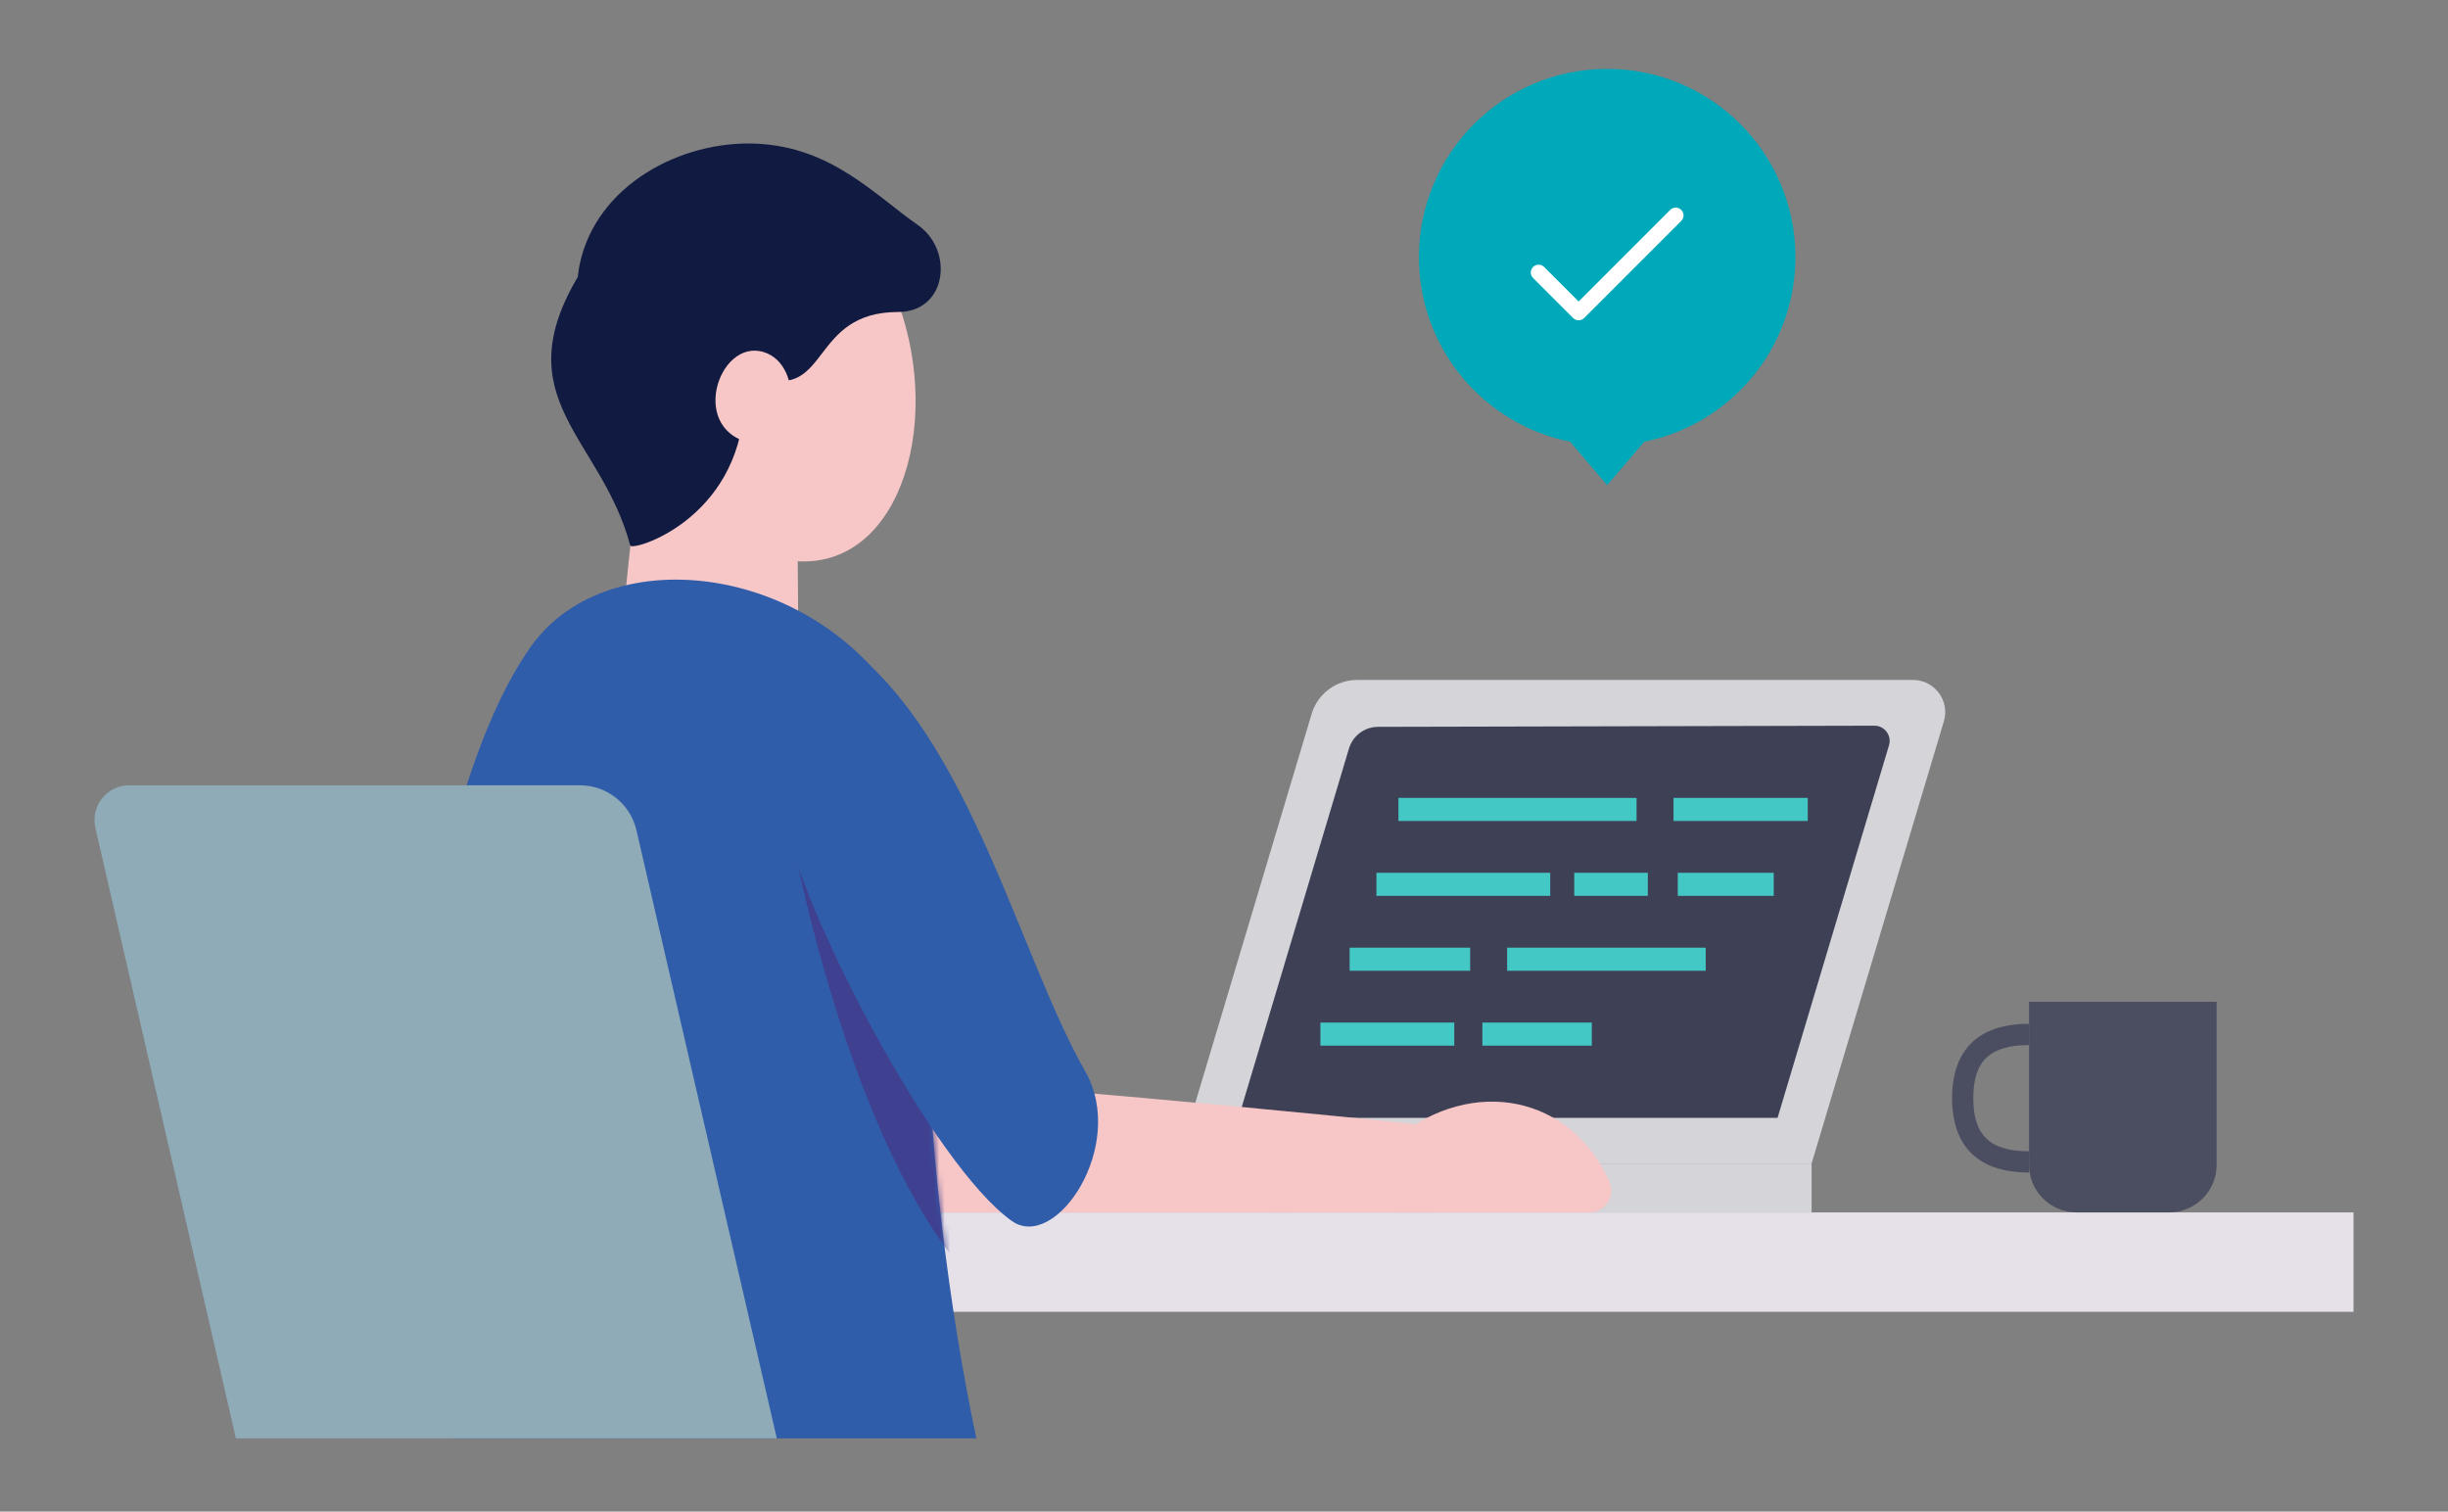
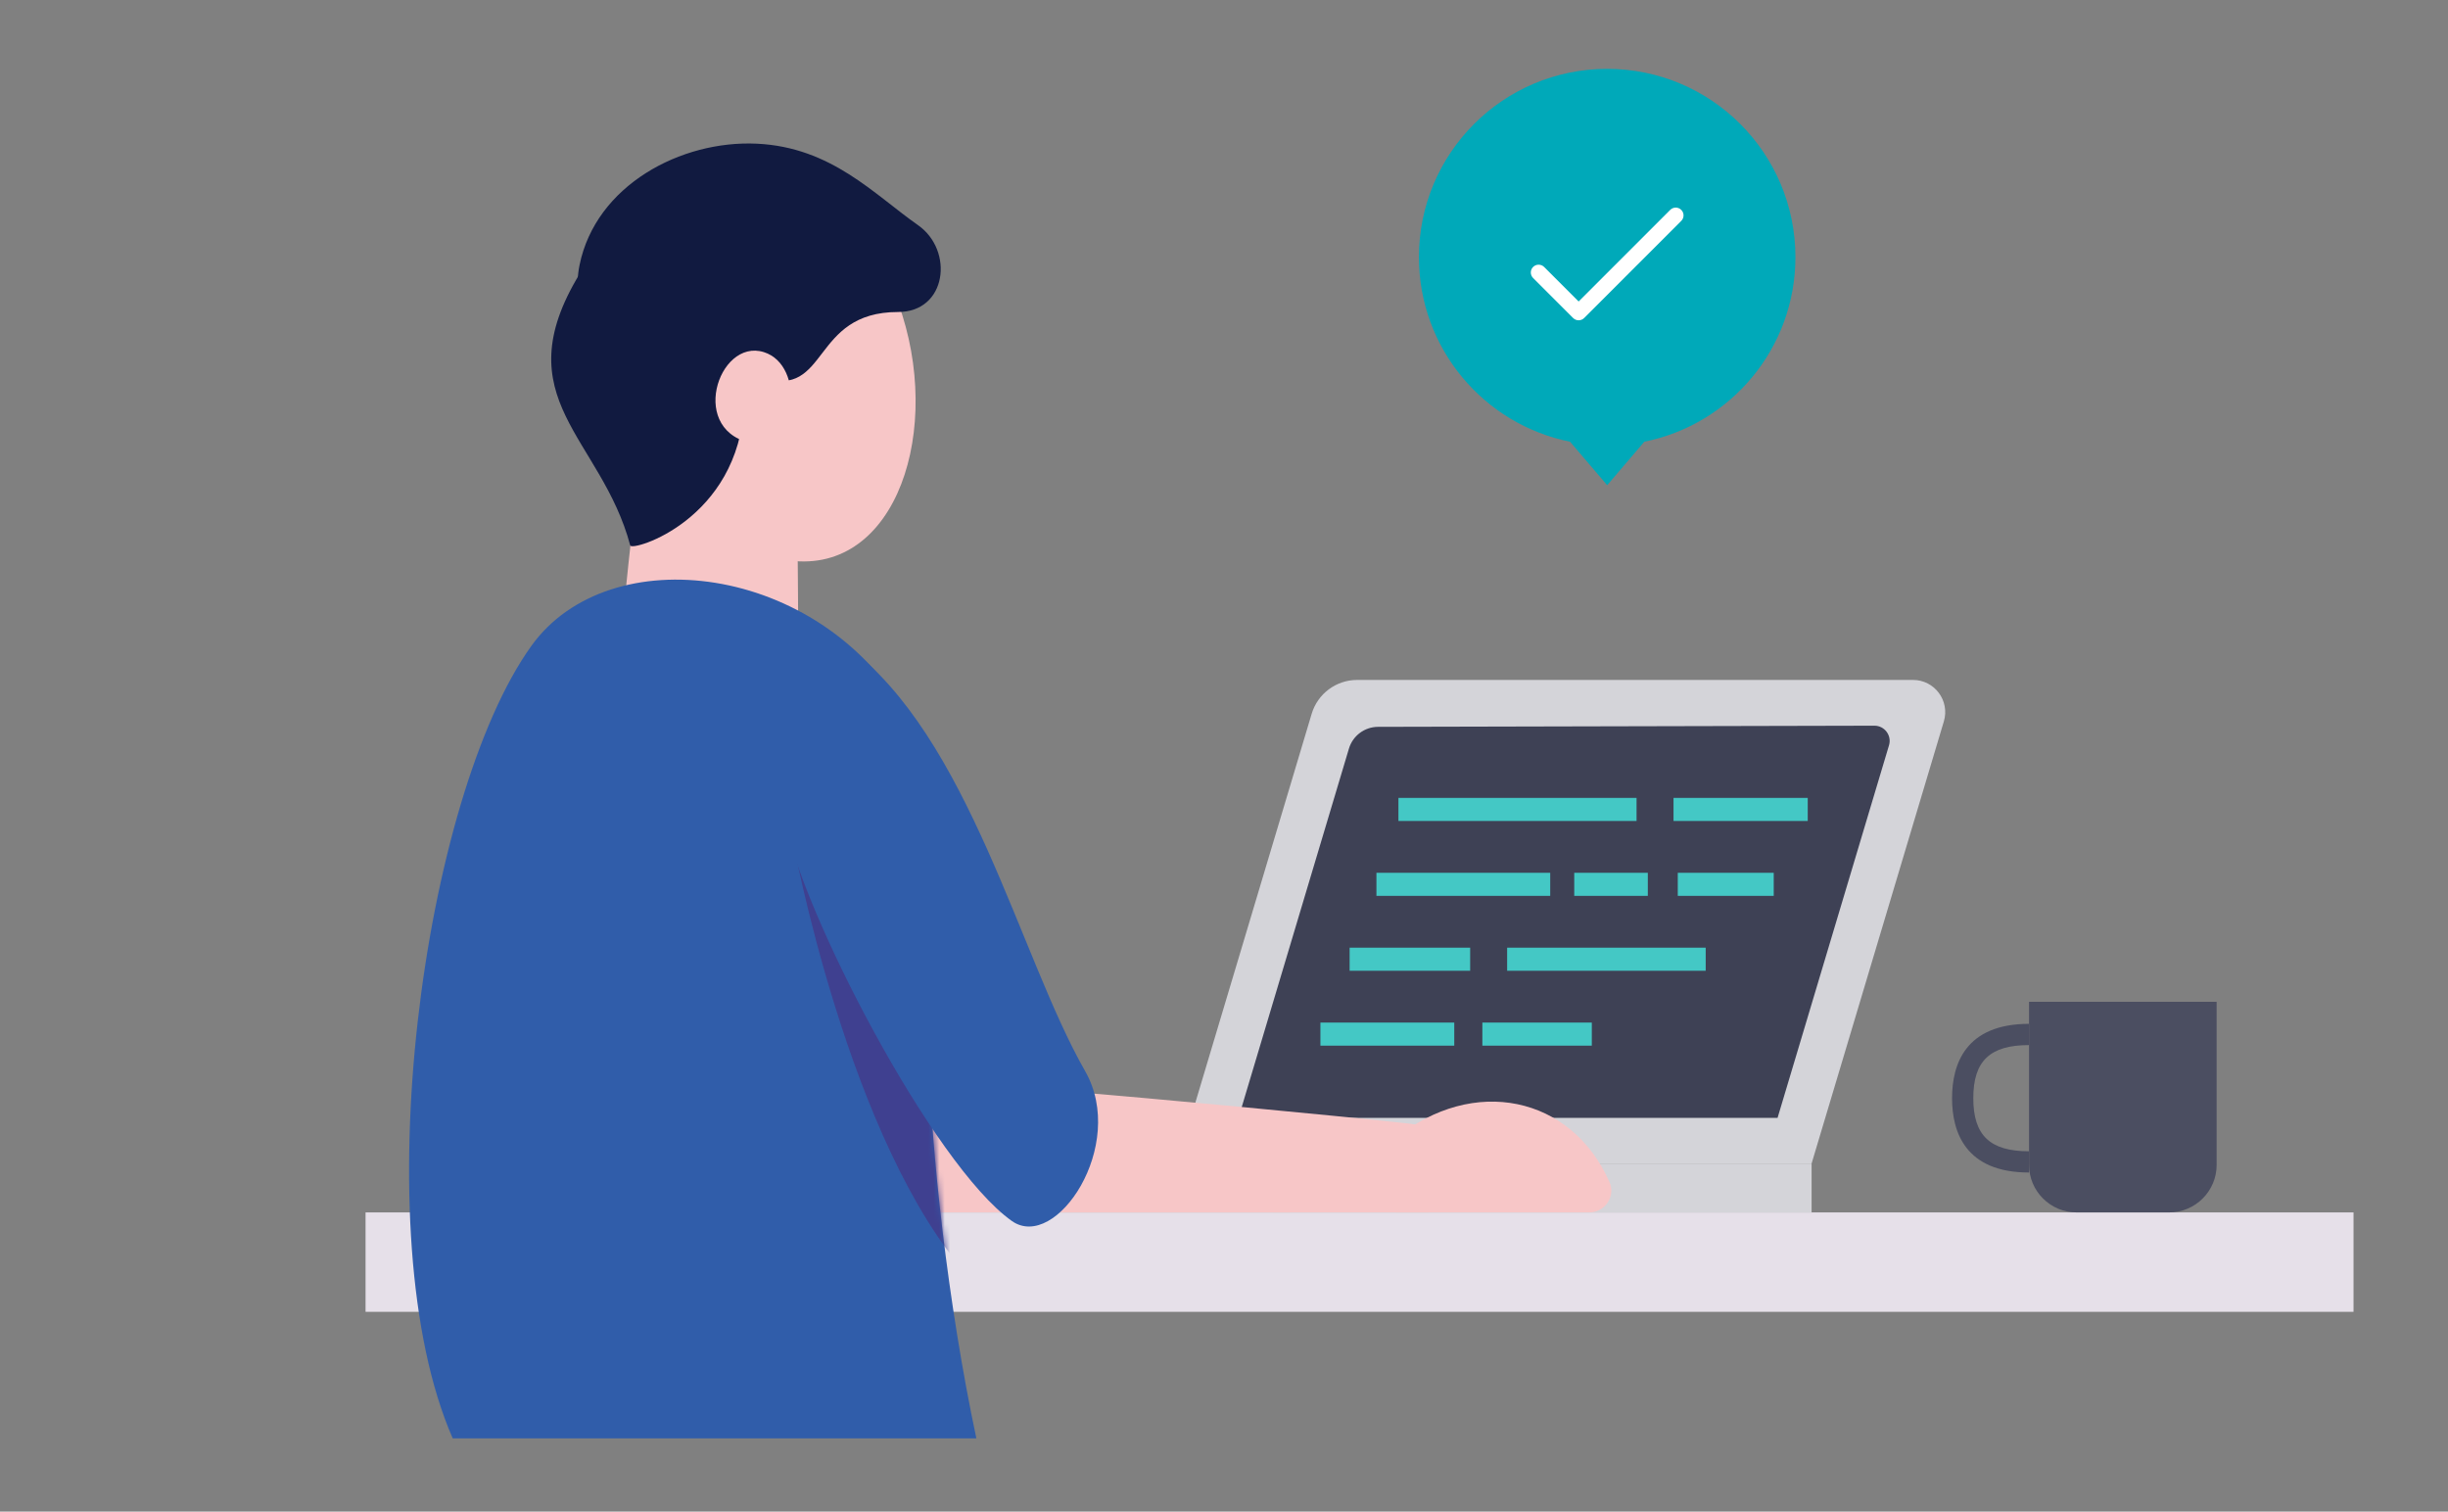
<svg xmlns="http://www.w3.org/2000/svg" width="447" height="276" viewBox="0 0 447 276" fill="none">
  <rect x="0" y="0" width="447" height="276" fill="#808080" stroke="none" />
  <path d="M429.75 221.368H66.75V239.518H429.75V221.368Z" fill="#E6E0E9" />
  <path d="M327.842 46.949C327.842 27.963 312.452 12.573 293.467 12.573C274.482 12.573 259.092 27.963 259.092 46.949C259.092 63.61 270.948 77.496 286.682 80.647L293.467 88.591L300.252 80.647C315.986 77.496 327.842 63.61 327.842 46.949Z" fill="#00A9B9" />
  <path d="M288.256 58.48C287.893 58.48 287.527 58.342 287.249 58.064L279.94 50.757C279.385 50.201 279.385 49.301 279.94 48.745C280.496 48.19 281.399 48.19 281.954 48.745L288.256 55.047L304.98 38.322C305.535 37.767 306.439 37.767 306.994 38.322C307.55 38.877 307.55 39.778 306.994 40.333L289.263 58.064C288.986 58.342 288.619 58.48 288.256 58.48Z" fill="white" />
  <path d="M239.508 130.331L214.945 212.443H330.794L354.945 131.712C356.073 127.939 353.247 124.146 349.31 124.146H247.815C243.983 124.146 240.606 126.661 239.508 130.331Z" fill="#D4D4D9" />
  <path d="M226.147 204.103L246.315 136.678C247.018 134.328 249.178 132.716 251.63 132.71L342.26 132.5C344.124 132.496 345.464 134.292 344.93 136.078L324.581 204.103H226.147Z" fill="#3E4155" />
  <path d="M330.794 212.443H232.458V221.368H330.794V212.443Z" fill="#D4D4D9" />
  <path d="M283.066 159.358H251.333V163.571H283.066V159.358Z" fill="#44C8C5" />
  <path d="M300.89 159.358H287.454V163.571H300.89V159.358Z" fill="#44C8C5" />
  <path d="M323.879 159.358H306.359V163.571H323.879V159.358Z" fill="#44C8C5" />
  <path d="M265.545 186.706H241.105V190.919H265.545V186.706Z" fill="#44C8C5" />
  <path d="M290.661 186.706H270.677V190.919H290.661V186.706Z" fill="#44C8C5" />
  <path d="M298.831 145.684H255.351V149.897H298.831V145.684Z" fill="#44C8C5" />
  <path d="M330.09 145.684H305.582V149.897H330.09V145.684Z" fill="#44C8C5" />
  <path d="M275.2 177.245H311.456V173.032H275.2V177.245Z" fill="#44C8C5" />
  <path d="M246.439 177.245H268.448V173.032H246.439V177.245Z" fill="#44C8C5" />
  <path d="M169.088 199.228C185.279 200.55 217.002 203.523 232.202 205.176C241.222 206.156 241.454 221.368 235.506 221.368H161.818C155.727 221.368 152.896 197.906 169.088 199.228Z" fill="#F7C6C7" />
  <path d="M164.758 57.517C172.028 80.649 162.555 106.423 142.288 102.017C122.021 97.611 109.905 67.431 127.087 49.367C144.271 31.303 160.481 43.907 164.758 57.517Z" fill="#F7C6C7" />
  <path d="M105.829 48.375C108.803 33.836 124.334 25.575 138.212 26.236C151.814 26.883 159.606 35.494 167.622 41.105C174.231 45.731 172.909 56.967 163.987 56.967C148.001 56.967 151.43 72.828 139.204 68.973C127.555 65.301 102.274 65.754 105.829 48.375Z" fill="#111A40" />
  <path d="M145.592 93.817C145.592 93.817 145.813 117.388 145.813 128.623C145.813 137.435 112.566 133.802 112.988 123.667C113.429 113.093 116.01 91.564 116.734 85.777C117.615 78.727 144.711 82.362 145.592 93.817Z" fill="#F7C6C7" />
  <path d="M169.581 192.463C169.352 182.635 178.749 153.305 165.555 130.462C149.604 102.846 111.249 98.143 97.039 117.913C77.2 145.516 66.276 225.181 82.666 262.62H178.282C173.026 237.869 169.984 209.773 169.581 192.463Z" fill="#305DAA" />
  <mask id="mask0_781_7607" style="mask-type:luminance" maskUnits="userSpaceOnUse" x="74" y="105" width="102" height="149">
    <path d="M97.039 117.913C111.249 98.143 149.604 102.846 165.555 130.462C178.749 153.305 169.352 182.635 169.581 192.463C169.908 206.512 171.968 227.673 175.543 248.38C176.853 255.967 79.204 257.02 76.628 240.803C70.155 200.049 80.513 140.905 97.039 117.913Z" fill="white" />
  </mask>
  <g mask="url(#mask0_781_7607)">
    <path d="M144.697 153.07C144.697 153.07 154.872 208.895 177.147 233.37C190.09 247.591 174.397 184.42 174.397 184.42L144.697 153.07Z" fill="#3F4090" />
  </g>
  <path d="M105.829 50.027C91.951 72.828 109.795 79.767 115.081 99.594C115.387 100.74 134.908 94.968 135.899 73.82C136.756 55.543 118.337 29.479 105.829 50.027Z" fill="#111A40" />
  <path d="M139.479 64.292C131.08 61.653 125.421 79.193 137.937 81.034C145.427 82.136 147.189 66.715 139.479 64.292Z" fill="#F7C6C7" />
  <path d="M194.387 199.228C210.579 200.55 242.301 203.523 257.502 205.176C266.522 206.156 266.754 221.368 260.806 221.368H187.118C181.026 221.368 178.196 197.906 194.387 199.228Z" fill="#F7C6C7" />
  <path d="M254.858 207.819C269.017 196.351 286.936 200.047 293.901 215.85C295.043 218.44 293.046 221.368 290.216 221.368H254.858C254.858 221.368 247.335 213.913 254.858 207.819Z" fill="#F7C6C7" />
  <path d="M154.626 117.913C177.058 134.653 186.099 174.495 198.152 195.588C205.887 209.126 192.794 228.623 184.759 222.931C170.333 212.713 146.144 166.013 143.243 149.385C140.62 134.355 141.569 108.169 154.626 117.913Z" fill="#305DAA" />
-   <path d="M116.21 151.579C115.103 146.782 110.831 143.384 105.907 143.384H23.597C19.519 143.384 16.499 147.177 17.415 151.152L43.076 262.62H141.844L116.21 151.579Z" fill="#8FABB8" />
  <path d="M370.499 214.083C358.88 214.083 356.442 206.702 356.442 200.51C356.442 194.318 358.88 186.937 370.499 186.937V190.815C363.364 190.815 360.32 193.715 360.32 200.51C360.32 207.306 363.364 210.205 370.499 210.205V214.083Z" fill="#4B4E61" />
  <path d="M396.076 221.368H379.18C374.389 221.368 370.5 217.478 370.5 212.688V182.911H404.755V212.688C404.755 217.479 400.866 221.368 396.076 221.368Z" fill="#4B4E61" />
</svg>